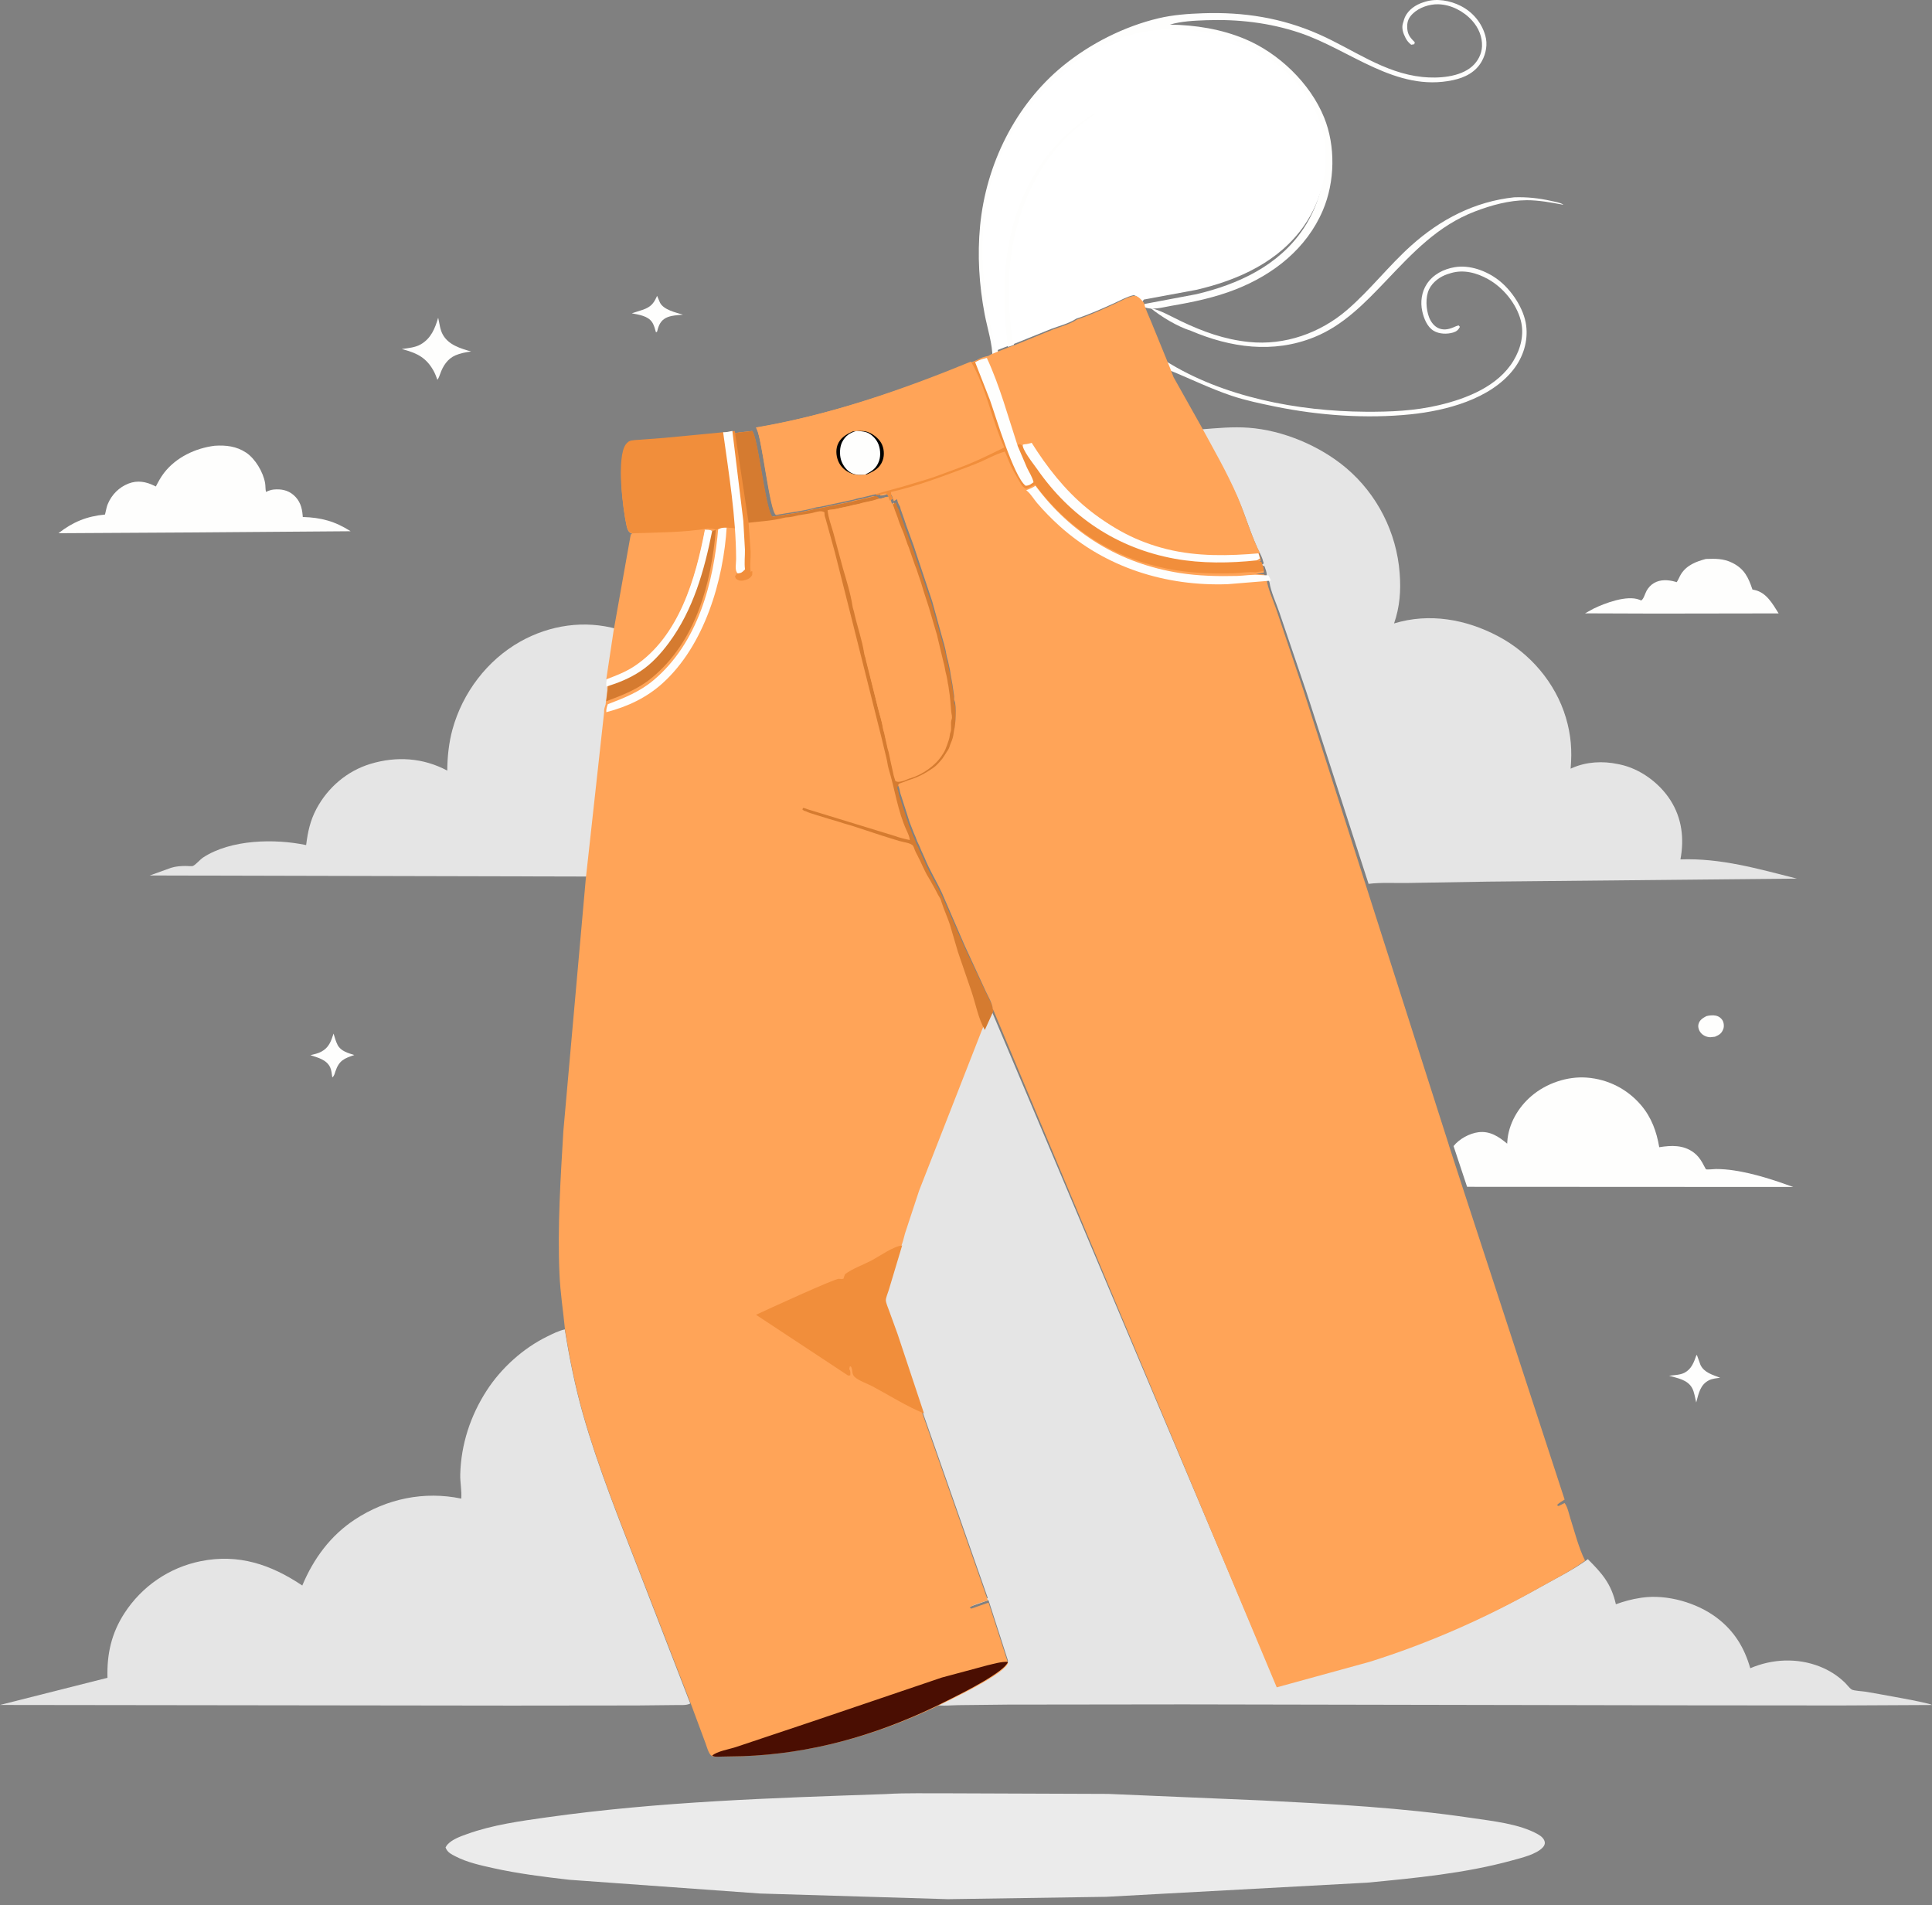
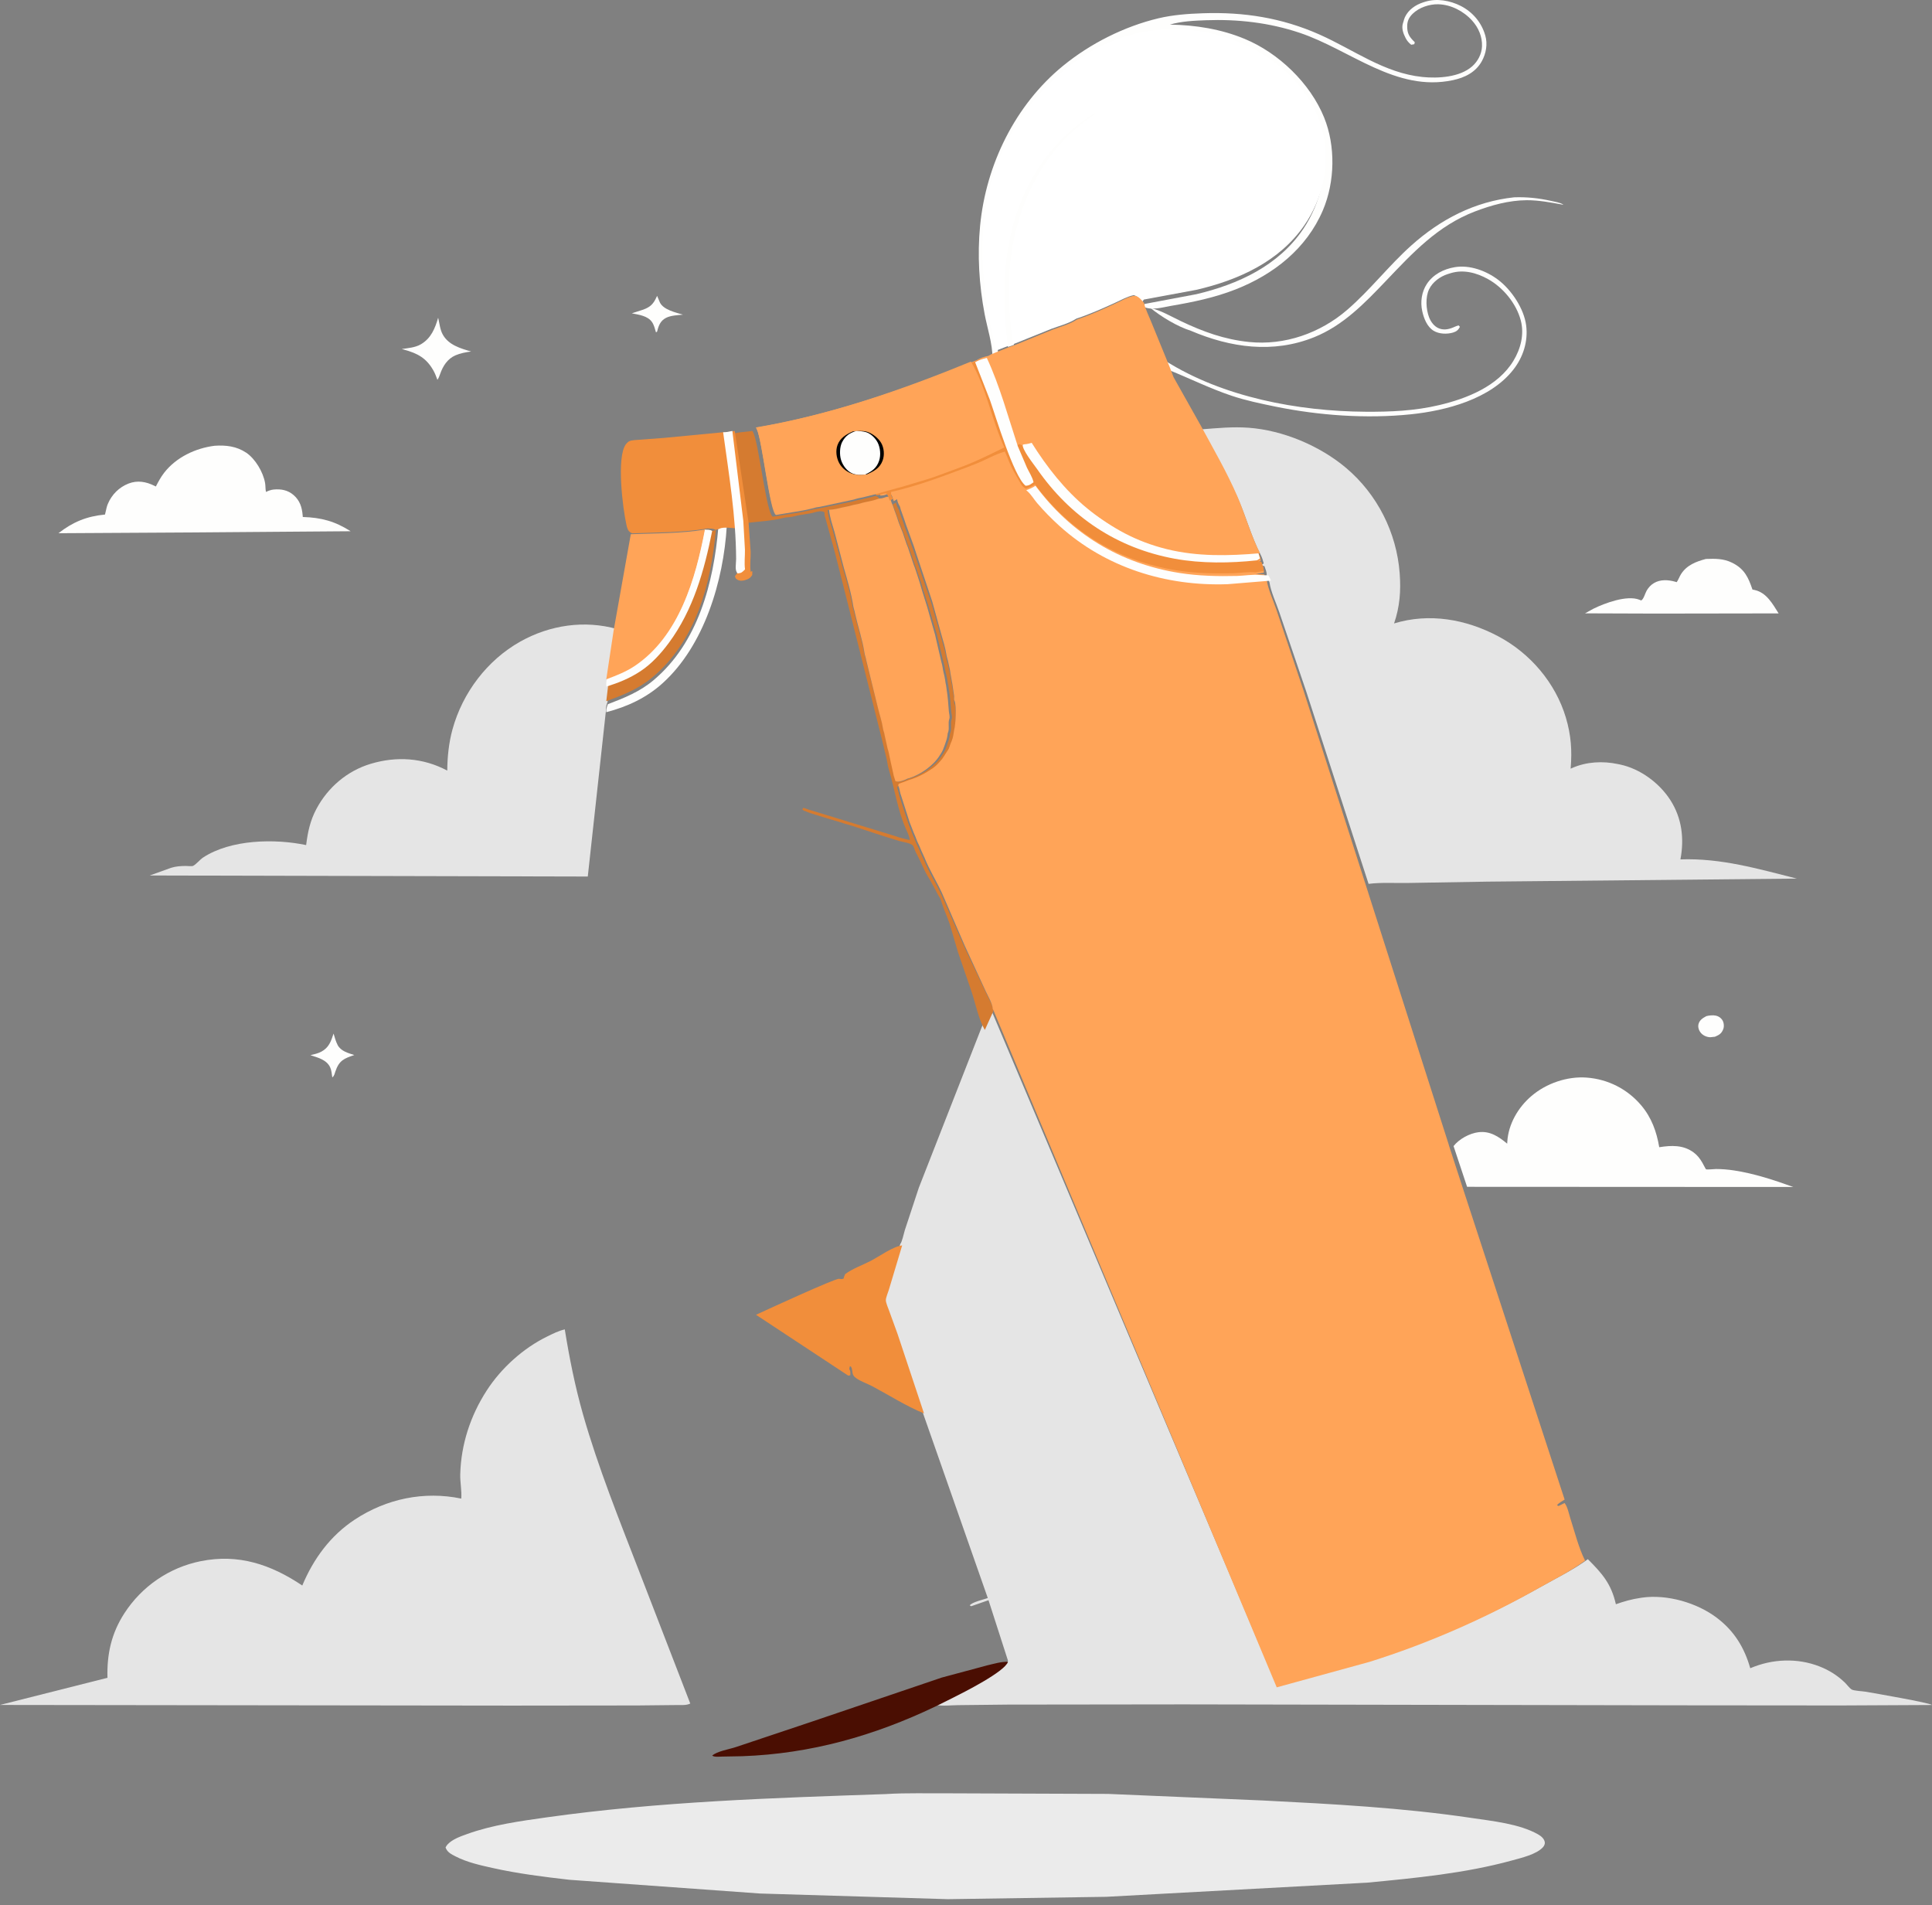
<svg xmlns="http://www.w3.org/2000/svg" width="72" height="71" viewBox="0 0 72 71" fill="none">
  <rect x="0" y="0" width="72" height="71" fill="#808080" stroke="none" />
  <path d="M63.59 37.868C63.7 37.838 63.837 37.826 63.95 37.85C64.053 37.873 64.135 37.934 64.187 38.015C64.245 38.104 64.259 38.252 64.221 38.351C64.159 38.511 64.078 38.565 63.911 38.635L63.735 38.654C63.608 38.649 63.486 38.596 63.403 38.51C63.316 38.419 63.267 38.28 63.299 38.162C63.34 38.012 63.452 37.943 63.59 37.868Z" fill="#FEFEFD" />
  <path d="M24.487 11.024L24.596 11.279C24.73 11.544 25.176 11.645 25.452 11.726C25.258 11.744 24.997 11.755 24.823 11.844C24.623 11.947 24.553 12.112 24.501 12.31L24.489 12.356L24.447 12.386C24.41 12.262 24.374 12.112 24.3 12.004C24.141 11.77 23.811 11.729 23.546 11.676L23.974 11.538C24.245 11.438 24.353 11.32 24.467 11.071L24.487 11.024Z" fill="#FEFEFD" />
  <path d="M12.431 38.518C12.472 38.66 12.517 38.817 12.583 38.945C12.705 39.178 12.989 39.247 13.203 39.317C12.834 39.443 12.638 39.509 12.496 39.937C12.467 40.023 12.456 40.095 12.384 40.151C12.366 40.035 12.355 39.885 12.306 39.78C12.171 39.484 11.829 39.41 11.569 39.322C11.707 39.289 11.851 39.259 11.978 39.19C12.252 39.042 12.334 38.816 12.431 38.518Z" fill="#FEFEFD" />
-   <path d="M63.223 50.495L63.244 50.511L63.372 50.866C63.507 51.154 63.839 51.24 64.105 51.343C63.97 51.362 63.811 51.375 63.687 51.438C63.359 51.604 63.303 51.935 63.213 52.265C63.17 52.096 63.144 51.881 63.062 51.73C62.891 51.413 62.508 51.357 62.2 51.269C62.377 51.246 62.617 51.241 62.776 51.157C63.039 51.02 63.129 50.763 63.223 50.495Z" fill="#FEFEFD" />
  <path d="M16.329 11.841C16.381 12.053 16.396 12.285 16.506 12.477C16.723 12.856 17.153 12.983 17.558 13.099C17.362 13.124 17.155 13.164 16.975 13.241C16.672 13.372 16.504 13.647 16.403 13.935C16.374 14.017 16.352 14.082 16.301 14.155C16.258 14.036 16.214 13.919 16.152 13.808C15.89 13.343 15.564 13.168 15.049 13.027L14.972 13.006C15.207 12.973 15.473 12.953 15.68 12.833C16.069 12.608 16.213 12.233 16.329 11.841Z" fill="#FEFEFD" />
  <path d="M56.428 7.353C56.899 7.336 57.347 7.384 57.806 7.487C57.944 7.518 58.137 7.546 58.254 7.621V7.63C57.811 7.548 57.347 7.459 56.894 7.461C56.235 7.465 55.58 7.646 54.97 7.879C53.579 8.41 52.643 9.426 51.644 10.474C50.859 11.297 50.054 12.132 48.975 12.566C47.444 13.183 45.859 12.957 44.378 12.326C43.891 12.175 43.267 11.801 42.874 11.475C43.267 11.57 43.639 11.79 44.002 11.964C44.828 12.359 45.627 12.65 46.545 12.744C47.879 12.882 49.204 12.412 50.207 11.546C51.061 10.809 51.754 9.901 52.594 9.149C53.685 8.172 54.958 7.51 56.428 7.353Z" fill="#FEFEFD" />
  <path d="M43.418 13.439C45.576 14.805 48.384 15.328 50.894 15.344C51.818 15.35 52.723 15.312 53.628 15.098C54.658 14.855 55.822 14.4 56.402 13.444C56.673 12.995 56.811 12.46 56.675 11.941C56.508 11.307 56.014 10.711 55.45 10.399C55.028 10.165 54.543 10.035 54.068 10.178L54.009 10.197L53.953 10.214C53.672 10.303 53.39 10.507 53.258 10.78C53.115 11.075 53.143 11.527 53.258 11.825C53.326 12 53.451 12.169 53.629 12.239C53.836 12.32 54.039 12.259 54.229 12.171C54.272 12.152 54.313 12.138 54.359 12.127L54.407 12.181C54.347 12.296 54.279 12.354 54.154 12.392C53.928 12.459 53.636 12.452 53.429 12.328C53.183 12.179 53.061 11.863 53.002 11.592C52.927 11.252 52.981 10.873 53.174 10.582C53.412 10.223 53.8 10.027 54.213 9.957C54.772 9.863 55.387 10.09 55.833 10.428C56.327 10.802 56.794 11.498 56.875 12.125C56.953 12.721 56.765 13.306 56.399 13.774C55.539 14.876 53.89 15.304 52.575 15.44C50.921 15.611 49.152 15.483 47.528 15.152C46.984 15.04 46.426 14.925 45.898 14.748C45.094 14.478 44.344 14.105 43.56 13.789L43.418 13.439Z" fill="#FEFEFD" />
  <path d="M63.574 20.83C63.919 20.817 64.233 20.813 64.551 20.971C65.008 21.196 65.155 21.515 65.309 21.97L65.4 21.989C65.838 22.091 66.062 22.508 66.284 22.859L61.71 22.866L59.07 22.857L59.381 22.685C59.809 22.475 60.63 22.168 61.094 22.349L61.157 22.376C61.249 22.35 61.311 22.103 61.367 22.009C61.437 21.891 61.523 21.796 61.643 21.726C61.878 21.588 62.17 21.605 62.425 21.677L62.486 21.695C62.551 21.601 62.585 21.495 62.645 21.399C62.856 21.062 63.207 20.927 63.574 20.83Z" fill="#FEFEFD" />
  <path d="M36.986 13.338C36.992 12.827 36.791 12.215 36.695 11.709C36.489 10.624 36.419 9.508 36.526 8.408C36.746 6.131 37.837 3.909 39.613 2.456C40.631 1.623 41.895 0.986 43.171 0.682C43.709 0.554 44.281 0.512 44.833 0.494C46.35 0.442 47.768 0.664 49.163 1.282C50.444 1.849 51.578 2.722 53.012 2.869C53.593 2.928 54.4 2.881 54.863 2.473C55.074 2.286 55.219 2.014 55.23 1.728C55.244 1.368 55.1 1.033 54.863 0.769C54.545 0.415 54.075 0.171 53.599 0.159C53.268 0.151 52.888 0.278 52.647 0.512C52.504 0.652 52.44 0.79 52.442 0.992C52.444 1.241 52.516 1.364 52.688 1.537L52.725 1.573L52.706 1.647L52.591 1.667C52.499 1.593 52.436 1.522 52.382 1.416C52.294 1.247 52.225 1.051 52.284 0.864L52.3 0.815C52.318 0.755 52.33 0.697 52.357 0.64C52.491 0.356 52.758 0.177 53.047 0.085L53.111 0.065C53.542 -0.071 54.042 0.019 54.44 0.222C54.883 0.449 55.216 0.841 55.353 1.326C55.443 1.643 55.383 1.987 55.228 2.272C55.002 2.688 54.593 2.893 54.147 2.987C52.021 3.441 50.325 1.857 48.436 1.223C47.303 0.843 46.127 0.71 44.938 0.754C44.496 0.77 44.025 0.792 43.599 0.917C44.551 0.932 45.505 1.082 46.39 1.451C47.65 1.975 48.825 3.098 49.345 4.376C49.778 5.441 49.751 6.777 49.3 7.836C48.692 9.265 47.463 10.228 46.056 10.782C45.267 11.092 44.469 11.257 43.638 11.399C43.326 11.452 42.934 11.576 42.635 11.439L42.599 11.421L42.658 11.327L44.588 10.963C46.137 10.597 47.647 9.903 48.567 8.535C49.215 7.569 49.497 6.361 49.27 5.211C49.018 3.928 48.202 2.91 47.135 2.203C45.792 1.314 44.077 0.989 42.501 1.327C40.632 1.727 39.03 3.089 38.024 4.696C36.41 7.275 36.519 10.15 37.173 13.011L37.227 13.241L36.986 13.338Z" fill="#FEFEFD" />
  <path d="M7.999 16.612C8.42 16.584 8.811 16.628 9.174 16.869C9.511 17.094 9.808 17.591 9.879 18C9.898 18.111 9.888 18.221 9.912 18.332C10.005 18.289 10.096 18.253 10.199 18.243C10.472 18.217 10.726 18.263 10.939 18.447C11.173 18.65 11.253 18.899 11.279 19.201L11.284 19.266C11.969 19.287 12.483 19.424 13.066 19.797L7.214 19.842L2.178 19.871C2.72 19.449 3.233 19.24 3.913 19.175L3.94 19.059C3.962 18.964 3.98 18.871 4.018 18.78C4.167 18.427 4.44 18.157 4.79 18.02C5.126 17.89 5.444 17.95 5.756 18.104L5.808 18.13C5.898 17.955 5.994 17.777 6.114 17.622C6.566 17.038 7.29 16.7 7.999 16.612Z" fill="#FEFEFD" />
  <path d="M54.17 42.71C54.379 42.445 54.766 42.234 55.1 42.193C55.531 42.139 55.858 42.362 56.168 42.62L56.172 42.55C56.213 41.891 56.572 41.271 57.074 40.843C57.625 40.372 58.406 40.103 59.135 40.158C59.929 40.218 60.652 40.587 61.163 41.192C61.549 41.648 61.737 42.173 61.835 42.752C62.291 42.68 62.734 42.661 63.124 42.953C63.259 43.054 63.354 43.18 63.438 43.323C63.459 43.358 63.567 43.57 63.577 43.574C63.625 43.595 63.881 43.565 63.948 43.565C64.173 43.565 64.402 43.584 64.624 43.618C65.369 43.731 66.122 43.978 66.828 44.234L54.674 44.228L54.17 42.71Z" fill="#FEFEFD" />
  <path d="M21.905 32.665L5.581 32.626L6.371 32.341C6.564 32.282 6.722 32.274 6.923 32.271C6.986 32.27 7.147 32.29 7.193 32.269C7.306 32.216 7.452 32.033 7.568 31.957C8.602 31.278 10.244 31.248 11.409 31.493C11.469 31.007 11.56 30.581 11.791 30.146C12.218 29.344 12.936 28.73 13.806 28.467C14.778 28.173 15.768 28.238 16.668 28.717C16.672 28.201 16.727 27.679 16.863 27.181C17.238 25.817 18.155 24.603 19.388 23.91C20.487 23.292 21.782 23.099 23.002 23.444L22.737 25.279C22.697 25.404 22.694 25.495 22.703 25.625L22.64 26.158C22.606 26.26 22.577 26.342 22.585 26.452L21.905 32.665Z" fill="#E5E5E5" />
  <path d="M37.122 13.066L37.067 12.838C36.405 9.993 36.295 7.134 37.931 4.569C38.95 2.972 40.574 1.617 42.468 1.219C44.065 0.883 45.803 1.206 47.164 2.09C48.246 2.793 49.073 3.805 49.329 5.081C49.558 6.225 49.273 7.427 48.616 8.386C47.683 9.748 46.153 10.437 44.583 10.801L42.627 11.164L42.567 11.256C42.47 11.149 42.395 11.046 42.254 10.998C42.005 11.05 41.778 11.183 41.547 11.287C41.097 11.491 40.617 11.708 40.148 11.862C40.095 11.88 40.118 11.87 40.072 11.898C39.819 12.057 39.47 12.147 39.189 12.252L37.791 12.815L37.562 12.895L37.122 13.066Z" fill="white" />
  <path d="M37.564 12.93C37.382 11.508 37.352 10.06 37.685 8.658C38.124 6.809 39.168 5.215 40.79 4.219L40.832 4.242C39.895 4.848 39.163 5.648 38.622 6.629C37.747 8.215 37.464 10.07 37.643 11.864C37.674 12.178 37.691 12.503 37.779 12.807L37.792 12.848L37.564 12.93Z" fill="#FEFEFD" />
  <path d="M33.013 66.858C33.798 66.808 34.603 66.837 35.39 66.83L41.3 66.852L47.085 67.098C49.667 67.229 52.264 67.366 54.824 67.746C55.606 67.863 56.624 67.963 57.32 68.36C57.429 68.422 57.544 68.515 57.569 68.644C57.583 68.712 57.549 68.785 57.504 68.836C57.263 69.108 56.685 69.238 56.34 69.334C54.601 69.812 52.743 69.988 50.953 70.159L41.226 70.687L35.326 70.775L28.324 70.564L21.215 70.052C20.255 69.942 19.293 69.822 18.35 69.611C17.892 69.509 17.4 69.399 16.981 69.183C16.82 69.1 16.663 69.025 16.605 68.847C16.628 68.805 16.649 68.766 16.683 68.731C16.866 68.538 17.166 68.434 17.409 68.347C18.352 68.007 19.378 67.866 20.365 67.727C24.57 67.135 28.777 67.004 33.013 66.858Z" fill="#EBEBEB" />
  <path d="M44.779 16C45.362 15.954 45.944 15.897 46.529 15.94C47.811 16.034 49.186 16.612 50.165 17.438C51.331 18.424 52.048 19.849 52.162 21.362C52.211 22.016 52.168 22.607 51.953 23.233C53.268 22.832 54.634 23.076 55.834 23.712C57.026 24.343 57.969 25.448 58.355 26.741C58.549 27.393 58.591 27.97 58.533 28.646L58.583 28.623C59.12 28.385 59.728 28.353 60.3 28.475L60.37 28.489C61.123 28.648 61.838 29.175 62.25 29.817C62.681 30.488 62.771 31.254 62.625 32.026C64.142 31.973 65.512 32.377 66.965 32.742L55.451 32.855L52.458 32.905C51.981 32.913 51.474 32.879 51.003 32.938L48.681 25.773L47.674 22.81C47.554 22.455 47.365 22.068 47.309 21.701C47.283 21.633 47.256 21.572 47.219 21.509L46.905 21.493L47.205 21.443C47.217 21.328 47.158 21.206 47.123 21.098L46.987 21.066L47.096 20.997C47.067 20.886 47.038 20.787 46.986 20.684C46.647 20.032 46.443 19.28 46.146 18.603C45.751 17.704 45.252 16.86 44.779 16Z" fill="#E5E5E5" />
  <path d="M25.724 63.484C25.581 63.564 25.329 63.536 25.168 63.541L23.743 63.556L19.063 63.561L0 63.537L4.005 62.525C3.981 61.64 4.151 60.87 4.635 60.121C5.285 59.117 6.304 58.417 7.475 58.18C8.889 57.893 10.101 58.305 11.265 59.086C11.684 58.087 12.314 57.225 13.229 56.624C14.409 55.85 15.807 55.559 17.19 55.847C17.214 55.555 17.144 55.242 17.152 54.944C17.181 53.825 17.532 52.755 18.14 51.817C18.679 50.983 19.499 50.242 20.393 49.806C20.605 49.702 20.817 49.593 21.048 49.542C21.22 50.613 21.431 51.668 21.728 52.712C22.291 54.688 23.075 56.629 23.815 58.545L25.724 63.484Z" fill="#E5E5E5" />
  <path d="M36.905 37.565L36.924 37.6L47.582 62.825L51.073 61.876C53.274 61.192 55.428 60.254 57.437 59.127C58.018 58.801 58.637 58.5 59.175 58.105C59.707 58.637 60.047 59.02 60.219 59.784C60.524 59.676 60.814 59.594 61.136 59.547L61.2 59.537C62.129 59.407 63.243 59.728 63.985 60.292C64.629 60.781 65.007 61.398 65.227 62.169C66.042 61.818 66.983 61.776 67.816 62.105C68.171 62.244 68.486 62.444 68.759 62.71C68.831 62.779 68.922 62.907 69.002 62.959C69.082 63.011 69.427 63.026 69.537 63.045C69.821 63.095 71.93 63.458 72 63.539L68.592 63.556L62.87 63.551L44.12 63.516L37.546 63.524L35.715 63.544C35.446 63.547 35.108 63.588 34.848 63.533L35.471 63.229C35.904 63.015 37.44 62.257 37.565 61.888L36.839 59.633L36.194 59.858L36.138 59.826C36.229 59.703 36.649 59.611 36.812 59.553L34.375 52.6L33.379 49.645L33.057 48.773C33.021 48.675 32.942 48.497 32.938 48.396C32.934 48.304 33.023 48.1 33.051 48.006L33.552 46.355C33.616 46.289 33.683 45.963 33.717 45.853L34.242 44.262L36.589 38.268L36.905 37.565Z" fill="#E5E5E5" />
-   <path d="M28.032 16.06L28.062 16.119C28.268 16.529 28.546 19.141 28.782 19.256L29.423 19.152C29.717 19.111 30.018 19.055 30.296 18.977L30.432 18.958L31.6 18.714C31.67 18.703 31.724 18.687 31.791 18.666C31.905 18.631 32.024 18.622 32.141 18.588L32.219 18.57L32.572 18.483C32.657 18.522 32.661 18.503 32.697 18.596L32.773 18.589C32.84 18.583 32.875 18.568 32.937 18.546C32.983 18.53 33.024 18.523 33.073 18.527C33.137 18.6 33.148 18.661 33.179 18.75L33.2 18.801L33.319 18.729L33.337 18.805C33.358 18.89 33.398 18.936 33.432 19.012L33.457 19.109L33.596 19.497L33.653 19.668L33.946 20.467L34.041 20.754L34.584 22.368L34.641 22.54L34.972 23.725C35.048 23.99 35.135 24.269 35.177 24.542C35.188 24.614 35.209 24.666 35.227 24.734L35.304 25.083L35.321 25.199L35.398 25.626L35.45 25.974C35.464 26.071 35.46 26.031 35.46 26.125C35.461 26.204 35.453 26.168 35.476 26.225C35.555 26.43 35.517 27.103 35.461 27.313L35.428 27.514C35.406 27.649 35.354 27.751 35.305 27.876L35.284 27.942C35.256 28.024 35.217 28.077 35.169 28.147L35.063 28.313C35.03 28.368 34.994 28.409 34.951 28.457C34.859 28.563 34.78 28.649 34.665 28.728C34.381 28.924 34.083 29.079 33.752 29.175L33.655 29.213L33.383 29.311C33.358 29.386 33.357 29.349 33.381 29.413C33.404 29.476 33.415 29.534 33.428 29.599C33.441 29.662 33.46 29.716 33.48 29.776L33.786 30.726L33.908 31.037C33.947 31.149 34.004 31.253 34.041 31.366C34.082 31.486 34.151 31.595 34.197 31.716C34.241 31.834 34.305 31.948 34.353 32.065C34.533 32.51 34.8 32.934 35.003 33.37L35.864 35.345L36.649 37.034C36.73 37.209 36.904 37.495 36.907 37.685L36.593 38.387L34.252 44.372L33.728 45.962C33.694 46.071 33.628 46.397 33.564 46.462L33.064 48.112C33.036 48.206 32.947 48.409 32.951 48.501C32.956 48.602 33.035 48.779 33.071 48.877L33.391 49.748L34.384 52.7L36.814 59.643C36.652 59.701 36.234 59.793 36.142 59.916L36.199 59.947L36.841 59.723L37.566 61.974C37.441 62.342 35.909 63.1 35.477 63.313L34.856 63.617C32.559 64.699 30.19 65.357 27.643 65.447L26.887 65.461C26.795 65.46 26.66 65.478 26.574 65.454L26.512 65.427C26.402 65.344 26.339 65.088 26.29 64.956L25.771 63.56L23.846 58.597C23.1 56.67 22.309 54.72 21.742 52.733C21.442 51.684 21.23 50.624 21.056 49.548C20.988 48.856 20.88 48.175 20.85 47.479C20.773 45.709 20.89 43.927 20.994 42.161L21.829 32.765L22.513 26.551C22.505 26.441 22.534 26.36 22.568 26.258L22.631 25.725C22.622 25.594 22.626 25.504 22.665 25.378L22.932 23.543L23.557 19.892L23.515 19.874C23.402 19.81 23.378 19.712 23.351 19.593C23.222 19.021 22.982 17.131 23.335 16.67C23.358 16.64 23.417 16.583 23.45 16.569C23.557 16.521 23.723 16.523 23.842 16.513L24.712 16.446L26.806 16.244C26.948 16.247 27.081 16.223 27.221 16.198C27.42 16.105 27.804 16.095 28.032 16.06Z" fill="#FFA458" />
  <path d="M26.772 19.643C26.874 19.588 26.972 19.601 27.085 19.599C26.966 21.636 26.249 24.055 24.693 25.461C24.085 26.01 23.38 26.334 22.595 26.541C22.587 26.429 22.616 26.347 22.651 26.244C23.269 26.009 23.848 25.777 24.36 25.345C26.017 23.947 26.594 21.724 26.772 19.643Z" fill="#FEFEFD" />
  <path d="M26.546 19.787L26.677 19.75C26.501 21.762 25.929 23.912 24.287 25.264C23.78 25.681 23.207 25.905 22.594 26.132L22.656 25.611C22.648 25.483 22.651 25.395 22.69 25.272C23.038 25.139 23.39 25.001 23.699 24.793C25.332 23.693 25.925 21.537 26.264 19.735C26.363 19.743 26.463 19.731 26.546 19.787Z" fill="#D57B30" />
  <path d="M26.254 19.735C26.355 19.742 26.456 19.731 26.541 19.786C26.249 21.252 25.839 22.724 24.926 23.957C24.636 24.349 24.285 24.739 23.87 25.012C23.458 25.283 23.068 25.438 22.598 25.588C22.589 25.461 22.592 25.373 22.632 25.251C22.984 25.118 23.342 24.98 23.655 24.773C25.31 23.677 25.912 21.53 26.254 19.735Z" fill="#FEFEFD" />
  <path d="M26.541 65.426C26.717 65.261 27.185 65.187 27.425 65.106L30.267 64.155L35.098 62.516L36.804 62.058C37.053 62.001 37.308 61.921 37.566 61.929C37.441 62.302 35.913 63.07 35.483 63.285L34.863 63.593C32.572 64.689 30.209 65.356 27.669 65.447L26.915 65.461C26.823 65.46 26.688 65.478 26.603 65.454L26.541 65.426Z" fill="#4A0E02" />
  <path d="M28.041 16.06L28.072 16.119C28.28 16.529 28.561 19.14 28.8 19.256L29.448 19.151C29.746 19.111 30.05 19.054 30.332 18.977L30.47 18.957L31.651 18.713C31.721 18.703 31.777 18.686 31.845 18.666C31.96 18.631 32.08 18.622 32.198 18.587L32.277 18.57L32.634 18.482C32.72 18.521 32.724 18.502 32.761 18.595C32.663 18.63 32.574 18.656 32.473 18.678L32.235 18.728C32.163 18.739 32.109 18.757 32.041 18.777C31.926 18.812 31.806 18.819 31.687 18.855C31.577 18.888 31.448 18.903 31.334 18.931C31.192 18.965 30.986 19.011 30.842 19.012C30.867 19.288 30.976 19.578 31.054 19.846L31.409 21.164C31.543 21.623 31.702 22.13 31.773 22.601C31.784 22.673 31.806 22.724 31.825 22.793L31.841 22.87C31.953 23.359 32.129 23.853 32.205 24.346C32.216 24.418 32.238 24.47 32.257 24.538L32.273 24.616L32.725 26.399C32.787 26.645 32.874 26.888 32.912 27.139C32.923 27.21 32.946 27.262 32.964 27.33L32.98 27.408L33.07 27.798C33.081 27.869 33.099 27.922 33.12 27.989C33.154 28.099 33.169 28.224 33.2 28.338L33.216 28.416L33.305 28.806C33.316 28.878 33.334 28.93 33.357 28.997L33.394 29.114C33.492 29.158 33.629 29.116 33.73 29.078L33.868 29.02L33.929 29.003C34.365 28.873 34.867 28.53 35.106 28.145L35.145 28.088C35.214 27.984 35.248 27.891 35.29 27.776C35.335 27.649 35.377 27.543 35.396 27.408C35.413 27.289 35.397 27.37 35.425 27.285C35.475 27.132 35.41 26.953 35.465 26.805C35.497 26.721 35.459 26.616 35.451 26.528C35.424 26.239 35.413 25.985 35.364 25.701C35.349 25.613 35.349 25.557 35.324 25.468L35.307 25.352C35.293 25.248 35.268 25.162 35.243 25.061C35.212 24.935 35.207 24.82 35.165 24.693L34.941 23.76C34.93 23.688 34.912 23.636 34.89 23.568L34.617 22.637L34.423 22.039L34.323 21.707L34.146 21.184L34.097 21.061L33.872 20.409L33.821 20.285L33.675 19.866L33.623 19.741C33.567 19.616 33.495 19.432 33.459 19.302L33.391 19.122C33.345 19.016 33.321 18.903 33.27 18.8L33.391 18.728L33.409 18.805C33.43 18.889 33.47 18.936 33.505 19.012L33.53 19.109L33.671 19.496L33.727 19.667L34.025 20.466L34.12 20.753L34.67 22.366L34.728 22.538L35.062 23.724C35.139 23.988 35.228 24.267 35.27 24.54C35.281 24.612 35.302 24.664 35.32 24.732L35.398 25.081L35.416 25.197L35.494 25.624L35.546 25.971C35.561 26.069 35.556 26.029 35.556 26.123C35.557 26.202 35.549 26.165 35.572 26.223C35.653 26.427 35.614 27.101 35.557 27.311L35.524 27.512C35.502 27.646 35.449 27.748 35.4 27.873L35.378 27.94C35.349 28.021 35.311 28.074 35.262 28.144L35.154 28.31C35.121 28.365 35.084 28.406 35.042 28.455C34.948 28.56 34.868 28.646 34.752 28.725C34.464 28.921 34.163 29.076 33.828 29.172L33.73 29.21L33.455 29.308C33.43 29.383 33.429 29.346 33.453 29.41C33.476 29.473 33.487 29.531 33.501 29.596C33.513 29.659 33.532 29.713 33.553 29.773L33.863 30.722L33.986 31.034C34.025 31.146 34.083 31.249 34.121 31.362C34.162 31.482 34.233 31.591 34.278 31.712C34.323 31.83 34.388 31.944 34.436 32.061C34.618 32.506 34.888 32.93 35.094 33.367L35.965 35.341L36.759 37.029C36.841 37.204 37.017 37.49 37.02 37.68L36.702 38.382C36.468 37.988 36.359 37.409 36.211 36.967L35.702 35.483L35.399 34.453C35.307 34.177 35.179 33.904 35.093 33.632C35.07 33.56 35.06 33.509 35.017 33.445C34.937 33.324 34.886 33.193 34.812 33.069C34.743 32.955 34.686 32.833 34.615 32.721C34.441 32.447 34.336 32.148 34.185 31.867C34.147 31.797 34.114 31.738 34.087 31.663C34.058 31.579 34.073 31.61 34.032 31.529C33.974 31.415 33.642 31.381 33.512 31.34L32.883 31.145L31.766 30.778L31.43 30.68L31.255 30.623L30.919 30.525L30.43 30.374C30.321 30.334 30.208 30.312 30.101 30.265L30.038 30.236C29.954 30.205 29.978 30.233 29.9 30.161L29.939 30.103L30.116 30.164L33.337 31.15C33.521 31.218 33.715 31.265 33.907 31.305C33.892 31.178 33.843 31.072 33.79 30.956C33.456 30.234 33.351 29.419 33.122 28.668C33.076 28.517 33.067 28.364 33.025 28.212L32.85 27.485L31.75 23.103L31.142 20.698L31.118 20.602L31.044 20.332L30.765 19.322C30.744 19.261 30.731 19.227 30.728 19.162L30.725 19.089C30.612 19.026 30.497 19.058 30.371 19.089C30.307 19.105 30.263 19.122 30.194 19.132L29.743 19.205C29.624 19.237 29.475 19.272 29.352 19.278C29.299 19.281 29.266 19.283 29.214 19.297C28.742 19.422 28.207 19.432 27.72 19.506L27.221 16.198C27.422 16.105 27.811 16.095 28.041 16.06Z" fill="#D57B30" />
  <path d="M23.508 19.907C24.41 19.875 25.381 19.883 26.269 19.735C25.921 21.552 25.311 23.724 23.631 24.833C23.314 25.042 22.951 25.181 22.594 25.316L22.867 23.506L23.508 19.907Z" fill="#FFA458" />
  <path d="M26.95 16.108C27.099 16.111 27.237 16.086 27.383 16.06L27.898 19.477L27.975 20.568C27.981 20.817 27.936 21.075 27.979 21.321L27.994 21.292L28.038 21.291L28.033 21.429C27.981 21.506 27.945 21.55 27.856 21.587C27.748 21.633 27.6 21.67 27.492 21.609C27.415 21.565 27.411 21.549 27.391 21.469C27.425 21.43 27.459 21.39 27.474 21.34C27.516 21.198 27.488 19.811 27.413 19.687L27.129 19.665C27.012 19.666 26.91 19.653 26.804 19.709L26.667 19.748C26.58 19.689 26.476 19.702 26.372 19.694C25.468 19.849 24.48 19.84 23.561 19.875L23.517 19.855C23.399 19.79 23.375 19.688 23.347 19.566C23.212 18.975 22.962 17.024 23.33 16.548C23.354 16.517 23.416 16.458 23.449 16.443C23.561 16.394 23.735 16.396 23.858 16.386L24.766 16.317L26.95 16.108Z" fill="#F18E3B" />
  <path d="M26.949 16.108C27.067 16.11 27.177 16.085 27.293 16.06L27.701 19.411L27.762 20.481C27.767 20.725 27.732 20.978 27.765 21.219C27.652 21.333 27.636 21.352 27.492 21.369C27.371 21.261 27.434 21.009 27.433 20.834C27.427 19.243 27.163 17.671 26.949 16.108Z" fill="#FEFEFD" />
  <path d="M34.435 52.673C33.773 52.402 33.148 52.002 32.516 51.664C32.327 51.564 31.983 51.447 31.841 51.303C31.726 51.186 31.796 51.05 31.707 50.922H31.669L31.65 51.019C31.703 51.099 31.691 51.159 31.688 51.252L31.611 51.264L28.174 48.997C28.537 48.829 31.13 47.634 31.268 47.656C31.345 47.668 31.363 47.672 31.436 47.651C31.45 47.59 31.47 47.539 31.495 47.482C31.778 47.273 32.142 47.147 32.455 46.985C32.781 46.816 33.273 46.453 33.621 46.412L33.124 48.068C33.097 48.162 33.008 48.366 33.013 48.458C33.017 48.56 33.096 48.738 33.131 48.836L33.449 49.71L34.435 52.673Z" fill="#F18E3B" />
  <path d="M32.756 18.58L32.831 18.574C32.896 18.567 32.93 18.552 32.991 18.531C33.037 18.514 33.077 18.508 33.124 18.511C33.188 18.584 33.198 18.645 33.228 18.735L33.249 18.785C33.298 18.889 33.322 19.001 33.367 19.107L33.432 19.288C33.468 19.417 33.537 19.601 33.592 19.727L33.642 19.852L33.783 20.271L33.833 20.395L34.051 21.048L34.099 21.171L34.27 21.694L34.367 22.026L34.555 22.626L34.819 23.557C34.84 23.625 34.858 23.677 34.868 23.749L35.085 24.683C35.127 24.81 35.131 24.925 35.161 25.052C35.185 25.153 35.209 25.239 35.223 25.343L35.239 25.459C35.264 25.548 35.263 25.604 35.278 25.692C35.326 25.976 35.337 26.231 35.362 26.52C35.37 26.607 35.407 26.713 35.377 26.796C35.323 26.945 35.386 27.124 35.337 27.277C35.31 27.362 35.326 27.281 35.31 27.4C35.291 27.535 35.251 27.642 35.206 27.769C35.166 27.884 35.133 27.977 35.066 28.081L35.029 28.137C34.797 28.523 34.31 28.866 33.888 28.997L33.828 29.013L33.695 29.072C33.597 29.11 33.464 29.152 33.369 29.108L33.333 28.991C33.311 28.923 33.294 28.872 33.284 28.8L33.197 28.409L33.181 28.331C33.151 28.217 33.137 28.092 33.104 27.982C33.084 27.915 33.066 27.862 33.055 27.791L32.968 27.4L32.953 27.322C32.935 27.254 32.913 27.203 32.903 27.131C32.865 26.88 32.781 26.637 32.721 26.391L32.283 24.605L32.267 24.528C32.25 24.459 32.228 24.408 32.218 24.336C32.144 23.842 31.973 23.348 31.864 22.859L31.849 22.781C31.831 22.713 31.81 22.662 31.799 22.59C31.73 22.117 31.576 21.611 31.446 21.151L31.102 19.831C31.026 19.563 30.921 19.274 30.897 18.997C31.037 18.996 31.236 18.951 31.373 18.916C31.484 18.888 31.609 18.873 31.716 18.84C31.83 18.804 31.947 18.797 32.058 18.762C32.125 18.742 32.177 18.724 32.246 18.713L32.477 18.663C32.575 18.641 32.661 18.614 32.756 18.58Z" fill="#FFA458" />
  <path d="M37.842 12.851L39.225 12.286C39.503 12.18 39.848 12.089 40.098 11.93C40.144 11.901 40.12 11.911 40.174 11.893C40.637 11.739 41.112 11.52 41.557 11.315C41.785 11.21 42.009 11.076 42.255 11.024C42.395 11.073 42.469 11.175 42.565 11.284C42.626 11.538 42.751 11.778 42.849 12.02L43.391 13.342L43.531 13.687L43.668 14.044L44.676 15.834C45.148 16.703 45.647 17.557 46.042 18.467C46.339 19.152 46.542 19.913 46.881 20.572C46.933 20.676 46.962 20.776 46.992 20.889L46.882 20.959L47.018 20.991C47.053 21.1 47.111 21.224 47.099 21.34L46.8 21.39L47.114 21.407C47.151 21.471 47.178 21.532 47.204 21.601C47.26 21.973 47.449 22.364 47.569 22.723L48.575 25.721L50.895 32.97L53.985 42.638L53.999 42.69L54.506 44.249L58.309 55.883C58.209 55.946 58.106 56.003 58.023 56.089L58.081 56.124L58.308 56.012C58.421 56.158 58.465 56.404 58.522 56.581C58.686 57.095 58.83 57.675 59.07 58.157C58.537 58.553 57.923 58.853 57.347 59.18C55.357 60.307 53.221 61.247 51.039 61.931L47.58 62.881L37.016 37.635L36.996 37.6C36.993 37.41 36.82 37.123 36.739 36.948L35.959 35.255L35.104 33.276C34.901 32.839 34.636 32.414 34.457 31.968C34.41 31.851 34.346 31.736 34.302 31.618C34.257 31.497 34.188 31.387 34.148 31.267C34.11 31.154 34.054 31.05 34.015 30.938L33.894 30.626L33.59 29.674C33.569 29.614 33.551 29.559 33.538 29.497C33.525 29.431 33.514 29.373 33.491 29.31C33.467 29.246 33.469 29.283 33.493 29.208L33.764 29.11L33.86 29.072C34.189 28.976 34.485 28.82 34.767 28.624C34.882 28.544 34.96 28.458 35.052 28.352C35.094 28.304 35.13 28.263 35.163 28.208L35.269 28.041C35.316 27.971 35.355 27.918 35.383 27.836L35.404 27.769C35.452 27.644 35.504 27.542 35.526 27.407L35.558 27.206C35.615 26.995 35.653 26.32 35.573 26.116C35.551 26.058 35.558 26.095 35.558 26.015C35.558 25.921 35.562 25.961 35.547 25.863L35.496 25.515L35.42 25.087L35.403 24.97L35.326 24.621C35.308 24.552 35.287 24.5 35.276 24.429C35.235 24.155 35.148 23.876 35.072 23.61L34.744 22.422L34.687 22.249L34.147 20.632L34.053 20.344L33.761 19.544L33.705 19.372L33.567 18.984L33.542 18.887C33.508 18.811 33.468 18.764 33.448 18.679L33.43 18.603L33.311 18.675L33.291 18.624C33.26 18.535 33.249 18.474 33.185 18.401C33.137 18.397 33.096 18.403 33.05 18.42C32.988 18.441 32.954 18.457 32.887 18.463L32.811 18.469C32.775 18.376 32.771 18.395 32.687 18.356L32.336 18.444L32.258 18.461C32.142 18.496 32.024 18.505 31.911 18.54C31.845 18.56 31.79 18.577 31.721 18.588L30.56 18.832L30.425 18.852C30.148 18.929 29.849 18.986 29.557 19.027L28.92 19.131C28.686 19.016 28.409 16.398 28.204 15.987L28.174 15.928C30.905 15.469 33.635 14.538 36.202 13.502L36.395 13.422C36.542 13.34 36.666 13.296 36.832 13.264L36.939 13.203L37.181 13.105L37.615 12.933L37.842 12.851Z" fill="#FFA458" />
  <path d="M38.246 18.269C38.365 18.22 38.484 18.177 38.589 18.102C39.908 19.885 41.739 21.004 43.965 21.354C44.67 21.465 45.388 21.48 46.101 21.463C46.365 21.456 46.692 21.399 46.95 21.428L47.272 21.445C47.31 21.508 47.338 21.569 47.365 21.638L45.757 21.77C43.44 21.856 41.197 21.144 39.489 19.605C39.197 19.342 38.906 19.047 38.652 18.749C38.532 18.608 38.427 18.426 38.288 18.305L38.246 18.269Z" fill="#FEFEFD" />
  <path d="M36.276 13.494C36.424 13.413 36.55 13.37 36.717 13.338C37.206 14.366 37.522 15.513 37.886 16.591C37.962 16.563 38.009 16.546 38.092 16.544C38.199 16.53 38.304 16.493 38.408 16.464C39.602 18.38 41.082 19.828 43.37 20.375C44.519 20.65 45.701 20.623 46.87 20.524C46.923 20.626 46.952 20.725 46.982 20.835L46.871 20.904L47.008 20.936C47.044 21.043 47.103 21.165 47.091 21.279L46.788 21.328C46.535 21.3 46.214 21.356 45.955 21.363C45.253 21.38 44.548 21.365 43.854 21.256C41.667 20.91 39.867 19.807 38.57 18.049C38.467 18.123 38.35 18.165 38.233 18.214L38.175 18.177C38.09 18.12 38.059 18.053 38.008 17.969L37.775 17.56C37.684 17.394 37.603 17.208 37.537 17.032L37.449 16.828C37.065 16.934 36.704 17.16 36.327 17.3L35.996 17.429C35.094 17.767 34.151 18.124 33.208 18.332C33.197 18.448 33.224 18.49 33.28 18.588L33.16 18.659L33.139 18.609C33.108 18.521 33.097 18.461 33.032 18.389C32.984 18.385 32.943 18.392 32.896 18.408C32.834 18.429 32.799 18.444 32.731 18.45L32.655 18.456C32.619 18.365 32.614 18.384 32.529 18.345L32.857 18.256L33.344 18.125L33.442 18.103L34.497 17.8L34.787 17.704L35.587 17.422C36.189 17.215 36.766 16.942 37.341 16.671C36.858 15.677 36.668 14.524 36.081 13.573L36.276 13.494Z" fill="#F18E3B" />
  <path d="M36.34 13.496C36.487 13.414 36.611 13.37 36.776 13.338C37.259 14.377 37.571 15.537 37.93 16.628L38.273 17.431C38.354 17.601 38.479 17.789 38.517 17.972C38.402 18.051 38.364 18.095 38.221 18.102C37.779 17.764 37.102 15.5 36.894 14.912L36.34 13.496Z" fill="#FEFEFD" />
  <path d="M38.112 16.549C38.218 16.534 38.323 16.498 38.427 16.469C39.615 18.372 41.087 19.811 43.363 20.355C44.506 20.628 45.682 20.601 46.845 20.503C46.898 20.604 46.927 20.702 46.956 20.812L46.846 20.881C45.846 20.989 44.78 21.003 43.786 20.823C41.625 20.43 39.885 19.258 38.652 17.483C38.519 17.292 38.073 16.744 38.112 16.549Z" fill="#FEFEFD" />
  <path d="M28.174 15.938C30.899 15.472 33.623 14.527 36.185 13.475C36.765 14.457 36.952 15.648 37.429 16.674C36.861 16.954 36.292 17.237 35.697 17.45L34.907 17.742L34.621 17.84L33.578 18.153L33.482 18.177L33.001 18.311L32.677 18.404L32.327 18.492L32.25 18.51C32.134 18.546 32.016 18.555 31.903 18.59C31.837 18.611 31.782 18.628 31.713 18.639L30.555 18.887L30.42 18.907C30.144 18.986 29.846 19.043 29.554 19.085L28.918 19.191C28.684 19.074 28.408 16.416 28.204 15.998L28.174 15.938Z" fill="#FFA458" />
  <path d="M31.784 16.077C31.938 16.063 32.131 16.046 32.282 16.082C32.492 16.133 32.732 16.322 32.836 16.501C32.948 16.692 32.969 16.952 32.895 17.158C32.792 17.441 32.58 17.558 32.306 17.678C32.145 17.691 31.976 17.709 31.816 17.67C31.585 17.613 31.383 17.458 31.274 17.257C31.168 17.059 31.134 16.799 31.211 16.586C31.308 16.32 31.529 16.19 31.784 16.077Z" fill="black" />
  <path d="M31.911 16.06C32.027 16.066 32.152 16.07 32.265 16.102C32.444 16.152 32.621 16.321 32.71 16.496C32.806 16.687 32.831 16.957 32.764 17.164C32.67 17.451 32.486 17.568 32.243 17.684C32.083 17.697 31.919 17.707 31.766 17.643C31.572 17.563 31.41 17.354 31.344 17.142C31.283 16.947 31.291 16.654 31.384 16.474C31.51 16.234 31.672 16.131 31.911 16.06Z" fill="#FEFEFD" />
  <path d="M37.897 12.86L39.283 12.291C39.562 12.185 39.908 12.094 40.158 11.934C40.204 11.905 40.181 11.915 40.234 11.897C40.699 11.742 41.175 11.522 41.62 11.316C41.849 11.211 42.074 11.077 42.321 11.024C42.461 11.073 42.535 11.176 42.631 11.285C42.692 11.54 42.818 11.781 42.915 12.025L43.458 13.353L43.599 13.699L43.736 14.058L44.747 15.856C45.22 16.73 45.72 17.588 46.115 18.502C46.413 19.189 46.617 19.954 46.957 20.617C45.797 20.718 44.624 20.746 43.485 20.465C41.214 19.905 39.747 18.425 38.562 16.468C38.459 16.498 38.355 16.535 38.248 16.55C38.166 16.552 38.12 16.57 38.044 16.598C37.683 15.496 37.37 14.324 36.885 13.274L36.992 13.213L37.235 13.114L37.67 12.942L37.897 12.86Z" fill="#FFA458" />
</svg>